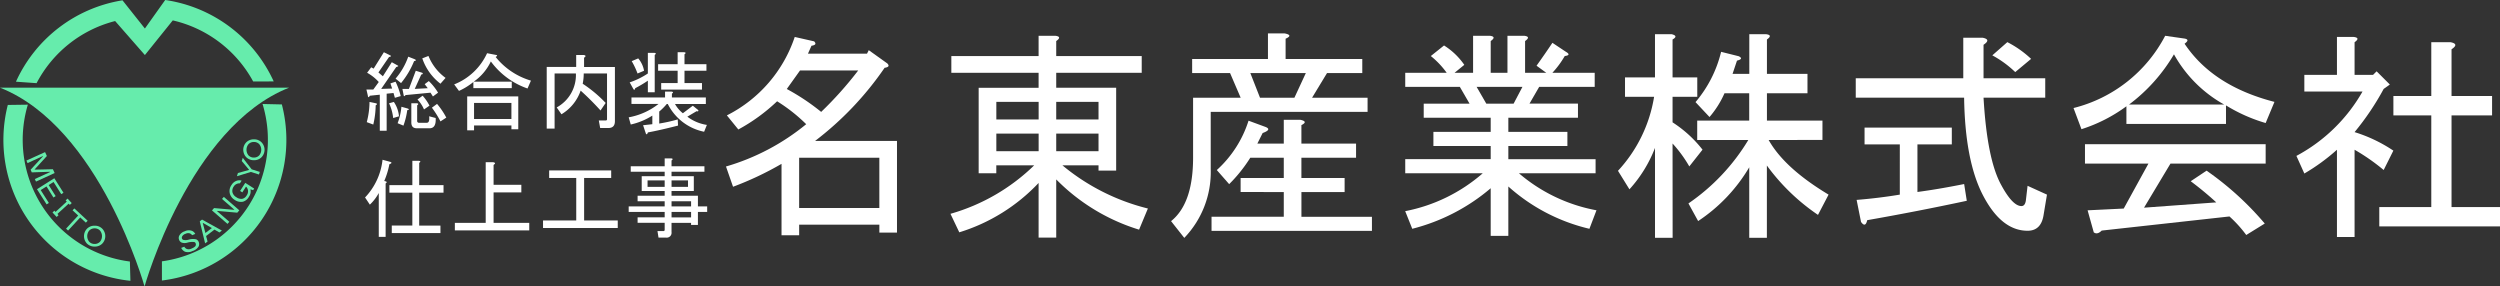
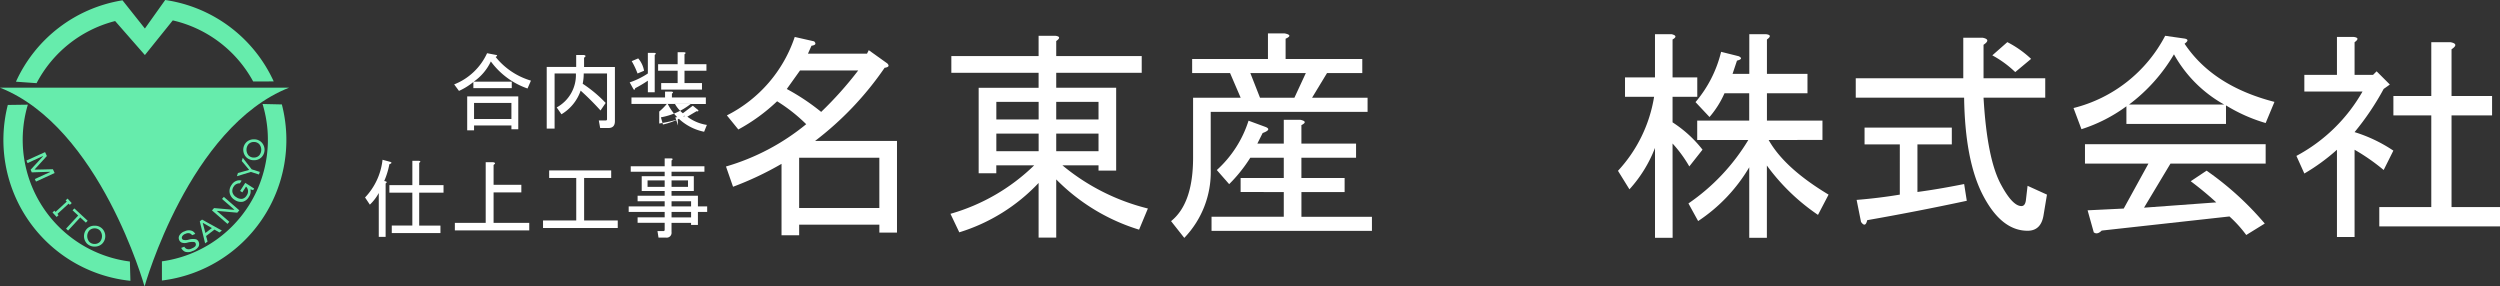
<svg xmlns="http://www.w3.org/2000/svg" width="262.989" height="30.117" viewBox="0 0 262.989 30.117">
  <rect x="0" y="0" width="262.989" height="30.117" fill="#333333" stroke="none" />
  <defs>
    <clipPath id="clip-path">
      <rect id="長方形_29982" data-name="長方形 29982" width="262.989" height="30.117" fill="#fff" />
    </clipPath>
  </defs>
  <g id="グループ_160119" data-name="グループ 160119" transform="translate(0 0)">
    <g id="グループ_6" data-name="グループ 6" transform="translate(0 0)" clip-path="url(#clip-path)">
      <path id="パス_613" data-name="パス 613" d="M125.2,16.836h8.623v9.642h-1.854v-.835h-8.437v1.112h-1.855v-7.51a33.56,33.56,0,0,1-5.1,2.41l-.742-2.132a23.743,23.743,0,0,0,8.437-4.45,17.344,17.344,0,0,0-3.06-2.411,19.092,19.092,0,0,1-4.079,2.967l-1.205-1.483a14.331,14.331,0,0,0,7.139-8.251l2.039.463q.371.371-.278.463l-.371.835h6.212l.185-.371L132.8,8.677q.371.371-.278.463a33.455,33.455,0,0,1-7.324,7.7m4.543-7.417h-6.12l-1.39,1.947a22.916,22.916,0,0,1,3.616,2.41,38.24,38.24,0,0,0,3.895-4.357m2.225,9.178h-8.437v5.285h8.437Z" transform="translate(-39.464 -2.008)" fill="#fff" />
      <path id="パス_614" data-name="パス 614" d="M162.774,9.6v1.576h6.305v8.715h-1.855v-.556h-3.8a22.537,22.537,0,0,0,8.993,4.543l-.927,2.225a20.782,20.782,0,0,1-8.715-5.285v6.119H160.92V21.191a19.217,19.217,0,0,1-8.344,5.192l-.928-1.947a20.759,20.759,0,0,0,8.808-5.1H156.47v.835h-1.855V11.177h6.305V9.6h-9.179V7.84h9.179V5.707h1.762q.742.093.092.556V7.84h8.994V9.6Zm-6.3,4.914h4.45V12.661h-4.45Zm0,3.337h4.45V16h-4.45Zm6.3-3.337h4.45V12.661h-4.45Zm0,3.337h4.45V16h-4.45Z" transform="translate(-51.664 -1.944)" fill="#fff" />
      <path id="パス_615" data-name="パス 615" d="M193.048,9.5h-3.987V8.021h7.974V5.332H198.8q.927.186.092.556V8.021h8.066V9.5h-3.708l-1.576,2.6h5.841v1.483h-16.5v6.027a9.978,9.978,0,0,1-2.782,7.231l-1.391-1.762q2.318-1.854,2.317-6.675V12.1h5.007ZM191.1,26.1V24.617h7.6v-2.6H194.16V20.538H198.7V18.406H195.18a15.651,15.651,0,0,1-2.225,2.781l-1.3-1.483a11.811,11.811,0,0,0,3.338-5.192l1.762.649q.742.278-.278.649l-.556,1.112H198.7v-2.5h1.762q.834.185.092.556v1.947h5.749v1.484h-5.749v2.132H205.1v1.483h-4.543v2.6h7.417V26.1Zm5.1-14h3.616l1.205-2.6H195.18Z" transform="translate(-63.652 -1.816)" fill="#fff" />
-       <path id="パス_616" data-name="パス 616" d="M232.37,20.17h-8.16V18.687H233.2V17.3h-6.027V15.813H233.2V14.33h-7.046V12.846h4.821l-1.02-1.762H224.21V9.6h4.358A8.883,8.883,0,0,0,226.9,7.839l1.391-1.112a7.28,7.28,0,0,1,2.132,2.04L229.4,9.6h1.947V5.707h1.761q.742.093.093.556V9.6h1.762V5.707h1.762q.742.093.092.556V9.6h2.226l-1.02-.742q.927-1.3,1.669-2.41l1.391.927q.65.371-.092.463a9.8,9.8,0,0,1-1.3,1.762h4.45v1.483H238.3l-1.02,1.762h5.1V14.33h-7.324v1.483h6.212V17.3h-6.212v1.39h9.178V20.17h-8.066a17.355,17.355,0,0,0,8.159,3.895l-.742,1.947a19.443,19.443,0,0,1-8.53-4.45v5.192H233.2V21.747a20.513,20.513,0,0,1-8.252,4.265l-.742-1.855a17.438,17.438,0,0,0,8.16-3.987m.371-7.324h2.874l.928-1.762H231.72Z" transform="translate(-76.385 -1.944)" fill="#fff" />
      <path id="パス_617" data-name="パス 617" d="M263.9,26.874h-1.854V17.418a13.88,13.88,0,0,1-2.689,4.357l-1.206-1.947a14.936,14.936,0,0,0,3.8-7.788h-3.06V10h3.153V5.457H263.8q.742.185.093.556V10h2.6v2.04h-2.6v2.689a12.764,12.764,0,0,1,3.152,2.875l-1.391,1.762a13.531,13.531,0,0,0-1.762-2.411Zm9.921-17.245h4.265v2.04h-4.265v2.874h5.841v2.04H274q1.669,2.967,6.305,5.749l-1.113,2.132a21.68,21.68,0,0,1-5.377-5.192v7.6h-1.855V19.457a17.333,17.333,0,0,1-5.377,5.656l-1.02-1.854a21.565,21.565,0,0,0,6.3-6.676h-5.377v-2.04h5.47V11.669h-2.6a9.94,9.94,0,0,1-1.576,2.5L266.307,12.6A12.793,12.793,0,0,0,269,7.311l1.854.463q.556.279-.185.464l-.464,1.39h1.761V5.457h1.762q.742.093.093.556Z" transform="translate(-87.947 -1.859)" fill="#fff" />
      <path id="パス_618" data-name="パス 618" d="M313.516,23.729q.371,0,.463-.556l.185-1.576,2.04.927-.37,2.225q-.279,1.576-1.669,1.576-2.781,0-4.729-3.8-1.853-3.616-1.947-10.2h-11.4V10.285H307.4V6.02h2.039q.928.185.093.742v3.523h6.49v2.039h-6.49q.371,6.491,1.855,9.179,1.2,2.225,2.132,2.225m-5.749-.556q-5.192,1.113-10.476,2.04-.186.835-.65.185l-.463-2.317q2.318-.186,4.543-.556V17.238h-3.709V15.477h9.179v1.761h-3.616v5.007q2.132-.278,4.914-.834Zm4.265-16.689a10.884,10.884,0,0,1,2.5,1.762l-1.669,1.39a11.089,11.089,0,0,0-2.411-1.762Z" transform="translate(-100.872 -2.051)" fill="#fff" />
      <path id="パス_619" data-name="パス 619" d="M351.048,14.886a16.986,16.986,0,0,1-4.172-1.854v1.947H336.4V13.124a16.322,16.322,0,0,1-4.729,2.411l-.835-2.226a14.96,14.96,0,0,0,9.642-7.6l1.947.278q.742.093.093.556,2.967,4.45,9.457,6.119Zm-3.8,9.828L333.8,26.2q-.464.464-.834.186l-.649-2.318,3.8-.185,2.6-4.729h-6.676v-2.04h19.007v2.04H341.035l-2.782,4.636,7.6-.556a34.248,34.248,0,0,0-2.689-2.225l1.669-1.112a31.853,31.853,0,0,1,6.12,5.563l-1.947,1.205a12.9,12.9,0,0,0-1.762-1.947m-.556-11.775a13.567,13.567,0,0,1-5.285-5.285,17.961,17.961,0,0,1-4.729,5.285Z" transform="translate(-112.711 -1.944)" fill="#fff" />
      <path id="パス_620" data-name="パス 620" d="M372.517,9.881h1.947l.371-.371,1.391,1.39-.649.463a27.915,27.915,0,0,1-3.06,4.543,15.593,15.593,0,0,1,4.08,1.947l-1.02,2.04a21.246,21.246,0,0,0-3.06-2.133v9.179h-1.854V17.762a21.068,21.068,0,0,1-3.43,2.5l-.835-1.854a17.447,17.447,0,0,0,6.954-6.769h-6.119V9.881h3.43V5.894h1.762q.742.093.092.556Zm10.2-2.689v4.914h4.265v2.04h-4.265v9.642h5.1v2.04h-12.7v-2.04h5.47V14.146H376.6v-2.04h3.987V6.45h2.039q.928.186.093.742" transform="translate(-124.826 -2.008)" fill="#fff" />
-       <path id="パス_621" data-name="パス 621" d="M60.015,12.19l1.154-.036-.18-.541.541-.181a7.393,7.393,0,0,1,.541,1.514l-.613.181-.144-.505-.721.072v3.895H59.87V12.8l-1.046.108c-.12.217-.192.2-.216-.036l-.144-.613h.721l.577-.793a4.672,4.672,0,0,0-1.226-.974l.433-.577.253.144L60.3,8.332l.721.361c.073.048.012.1-.18.144L59.727,10.46l.468.4.938-1.478.649.361q.108.072-.181.144Zm-.577,1.731a9.22,9.22,0,0,1-.253,2.019l-.685-.253a8.5,8.5,0,0,0,.289-2.127l.685.144c.144.047.133.12-.036.216m1.839,1.334a4.7,4.7,0,0,0-.433-1.55l.505-.144a3.186,3.186,0,0,1,.541,1.514Zm2.236-6.2q.324.144-.036.216a8.841,8.841,0,0,1-1.37,2.308l-.577-.469A7.2,7.2,0,0,0,62.863,8.8ZM61.745,15.8a6.443,6.443,0,0,0,.4-1.731l.649.181c.193.072.181.133-.036.18a7.633,7.633,0,0,1-.4,1.623Zm2.848-4.11.433-.324A5.841,5.841,0,0,1,66,12.587l-.541.4-.253-.4-2.632.253c-.072.12-.133.144-.18.072l-.144-.721h.685l.721-1.911.685.216q.144.144-.108.181l-.685,1.514,1.37-.073ZM63.765,13.7c.192.024.2.1.036.216v1.623a.191.191,0,0,0,.216.216h.794q.324,0,.252-.685l.685.18q.072,1.082-.649,1.082H63.765q-.578,0-.577-.613V13.7Zm.612-.794a5.02,5.02,0,0,1,.721,1.046l-.577.4a3.426,3.426,0,0,0-.685-1.046Zm1.875-1.262a5.627,5.627,0,0,1-1.911-2.668l.649-.252a5.322,5.322,0,0,0,1.8,2.308Zm0,3.966a9.489,9.489,0,0,0-.9-1.443l.541-.4a7.913,7.913,0,0,1,.974,1.442Z" transform="translate(-19.918 -2.838)" fill="#fff" />
      <path id="パス_622" data-name="パス 622" d="M80.541,11.373l-.361.829a8.051,8.051,0,0,1-3.858-2.848,5.378,5.378,0,0,1-1.8,2.127h4v.685H74.483v-.649a6.723,6.723,0,0,1-1.514.938l-.505-.685a6.369,6.369,0,0,0,3.461-3.281l.938.181c.169.024.156.1-.036.216a7.462,7.462,0,0,0,3.714,2.488M74.555,16.6h-.721v-3.57h5.373v3.461h-.721v-.4h-3.93Zm0-1.19h3.93V13.717h-3.93Z" transform="translate(-24.687 -2.892)" fill="#fff" />
      <path id="パス_623" data-name="パス 623" d="M90.8,12.521a4.652,4.652,0,0,1-2.019,2.488l-.5-.721a3.882,3.882,0,0,0,2.019-3.57H88.059v5.8H87.23v-6.49h3.1V8.771h.793q.361.071.036.288v.974h3.245v5.7q0,.721-.685.721h-.866l-.144-.793h.721a.128.128,0,0,0,.144-.144v-4.8H91.124a5.523,5.523,0,0,1-.108,1.081,13.607,13.607,0,0,1,2.416,2.019l-.541.793A28.4,28.4,0,0,0,90.8,12.521" transform="translate(-29.718 -2.988)" fill="#fff" />
-       <path id="パス_624" data-name="パス 624" d="M105.5,16.049q-1.947.5-3.173.721-.108.324-.216.108l-.288-.866.973-.108V15a7.089,7.089,0,0,1-2.271.938l-.216-.757a7.089,7.089,0,0,0,3.137-1.406H100.6v-.685h3.534v-.613h.685c.192.024.2.1.036.216v.4h3.57v.685h-3.245a3.244,3.244,0,0,0,.829.973l1.046-.793.577.469q.036.18-.181.108l-.973.577a4.469,4.469,0,0,0,2.055.866l-.289.721a5.482,5.482,0,0,1-3.822-2.92h-.108a6.2,6.2,0,0,1-.793.793v1.262a16,16,0,0,0,1.947-.433Zm-4.687-3.822-.4-.721a8.131,8.131,0,0,0,1.911-.937V8.4h.686c.192.024.2.1.036.216v3.93h-.721V11.326a12.753,12.753,0,0,1-1.334.793c-.024.168-.084.2-.18.108m.5-3.245a2.718,2.718,0,0,1,.613,1.3l-.685.289a8.022,8.022,0,0,0-.613-1.3Zm4.868-.433V9.595h2.308v.685h-2.308v1.3h1.839v.685h-4.291v-.685h1.731v-1.3h-2.055V9.595h2.055V8.333h.685c.193.024.2.1.036.216" transform="translate(-34.173 -2.839)" fill="#fff" />
+       <path id="パス_624" data-name="パス 624" d="M105.5,16.049l-.288-.866.973-.108V15a7.089,7.089,0,0,1-2.271.938l-.216-.757a7.089,7.089,0,0,0,3.137-1.406H100.6v-.685h3.534v-.613h.685c.192.024.2.1.036.216v.4h3.57v.685h-3.245a3.244,3.244,0,0,0,.829.973l1.046-.793.577.469q.036.18-.181.108l-.973.577a4.469,4.469,0,0,0,2.055.866l-.289.721a5.482,5.482,0,0,1-3.822-2.92h-.108a6.2,6.2,0,0,1-.793.793v1.262a16,16,0,0,0,1.947-.433Zm-4.687-3.822-.4-.721a8.131,8.131,0,0,0,1.911-.937V8.4h.686c.192.024.2.1.036.216v3.93h-.721V11.326a12.753,12.753,0,0,1-1.334.793c-.024.168-.084.2-.18.108m.5-3.245a2.718,2.718,0,0,1,.613,1.3l-.685.289a8.022,8.022,0,0,0-.613-1.3Zm4.868-.433V9.595h2.308v.685h-2.308v1.3h1.839v.685h-4.291v-.685h1.731v-1.3h-2.055V9.595h2.055V8.333h.685c.193.024.2.1.036.216" transform="translate(-34.173 -2.839)" fill="#fff" />
      <path id="パス_625" data-name="パス 625" d="M60.409,27.977V33.6h-.721V28.987a4.862,4.862,0,0,1-.938,1.226l-.505-.757a6.809,6.809,0,0,0,1.839-3.966l.793.216q.324.109-.073.253a8.368,8.368,0,0,1-.541,1.767q.432.072.144.253m3.533.18H66.5v.793h-2.56v3.461h2.236V33.2h-5.12v-.793h2.163V28.95H60.805v-.793h2.416V25.6h.685q.289.037.036.216Z" transform="translate(-19.843 -8.684)" fill="#fff" />
      <path id="パス_626" data-name="パス 626" d="M75.819,32.261V25.879h.793q.361.072.036.289v2.091h2.92v.793h-2.92v3.209H80.4v.793H72.574v-.793Z" transform="translate(-24.725 -8.816)" fill="#fff" />
      <path id="パス_627" data-name="パス 627" d="M90.134,32.456V27.985H87.285v-.793h6.526v.793H90.963v4.471H94.5v.793h-7.86v-.793Z" transform="translate(-29.516 -9.264)" fill="#fff" />
      <path id="パス_628" data-name="パス 628" d="M104.094,32.77v-.721h-2.848v-.577h2.848V30.9h-3.786v-.577h3.786v-.541h-2.848V29.2h2.848v-.5h-2.416V27.145h2.416v-.469h-3.57V26.1h3.57V25.27h.685c.193.024.2.1.036.217V26.1h3.461v.577h-3.461v.469h2.344V28.7h-2.344v.5h2.776v1.118h.973V30.9h-.973v1.37h-.721v-.216h-2.055v.973a.51.51,0,0,1-.577.577h-.793l-.108-.685h.612a.127.127,0,0,0,.144-.144m-1.8-4.507h1.8v-.685h-1.8Zm2.524,0h1.731v-.685h-1.731Zm2.055,1.514h-2.055v.541h2.055Zm-2.055,1.7h2.055V30.9h-2.055Z" transform="translate(-34.173 -8.609)" fill="#fff" />
      <path id="パス_629" data-name="パス 629" d="M25.836,35.163A14.9,14.9,0,0,0,38.452,16.639l-2.03-.046A12.908,12.908,0,0,1,25.835,33.144Z" transform="translate(-8.802 -5.653)" fill="#66ecac" />
      <path id="パス_630" data-name="パス 630" d="M15.2,34.883S10.513,18.135,0,13.989H30.412c-10.513,4.146-15.2,20.894-15.2,20.894" transform="translate(0 -4.766)" fill="#66ecac" />
      <path id="パス_631" data-name="パス 631" d="M13.905,35.229a14.9,14.9,0,0,1-12.9-18.5L3.114,16.7A12.908,12.908,0,0,0,13.848,33.2Z" transform="translate(-0.185 -5.689)" fill="#66ecac" />
      <path id="パス_632" data-name="パス 632" d="M29.66,8.565A14.9,14.9,0,0,0,18.245,0L16.109,3,13.753.034A14.9,14.9,0,0,0,2.545,8.594l2.17.155a12.927,12.927,0,0,1,8.13-6.5l.133-.035,3.131,3.577,2.933-3.645A12.919,12.919,0,0,1,27.5,8.572Z" transform="translate(-0.867 0)" fill="#66ecac" />
      <path id="パス_633" data-name="パス 633" d="M6.176,24.267l.189.413L5.08,26.088l.011.023L7,26.069l.184.4-1.963.9L5.1,27.1l1.619-.74-.011-.023L4.78,26.4l-.126-.276,1.309-1.418-.011-.023-1.619.74-.121-.264Z" transform="translate(-1.435 -8.267)" fill="#66ecac" />
-       <path id="パス_634" data-name="パス 634" d="M7.723,28.439l.963,1.526-.235.148-.809-1.28-.512.323.734,1.163-.234.148L6.9,29.3l-.609.384.856,1.356-.235.148L5.9,29.591Z" transform="translate(-2.009 -9.689)" fill="#66ecac" />
      <path id="パス_635" data-name="パス 635" d="M9.961,31.683l.435.475-.2.188-.12-.131L8.891,33.3l.12.129-.2.189-.436-.475.2-.188.119.131L9.876,32l-.119-.13Z" transform="translate(-2.852 -10.794)" fill="#66ecac" />
      <path id="パス_636" data-name="パス 636" d="M11.412,33.256l1.4,1.295-.189.2-.593-.549-1.277,1.381-.213-.2,1.276-1.381-.593-.548Z" transform="translate(-3.591 -11.33)" fill="#66ecac" />
      <path id="パス_637" data-name="パス 637" d="M15.327,36.329a1.128,1.128,0,0,1,0,1.565,1.078,1.078,0,0,1-.8.315,1.1,1.1,0,0,1-.808-.315,1.129,1.129,0,0,1,0-1.565,1.094,1.094,0,0,1,.808-.316,1.076,1.076,0,0,1,.8.316m-.8-.038a.768.768,0,0,0-.568.227.927.927,0,0,0,0,1.187.771.771,0,0,0,.568.227.757.757,0,0,0,.555-.227.927.927,0,0,0,0-1.187.754.754,0,0,0-.555-.227" transform="translate(-4.568 -12.269)" fill="#66ecac" />
      <path id="パス_638" data-name="パス 638" d="M29.1,38.467a.528.528,0,0,0,.258.237.619.619,0,0,0,.478-.027q.387-.155.458-.318a.31.31,0,0,0,0-.244.239.239,0,0,0-.136-.136,1.883,1.883,0,0,0-.76.071.972.972,0,0,1-.576-.015.507.507,0,0,1-.27-.3.521.521,0,0,1,.013-.413.989.989,0,0,1,.583-.477.964.964,0,0,1,.741-.05.66.66,0,0,1,.363.331l-.328.131a.559.559,0,0,0-.239-.191.6.6,0,0,0-.445.042.619.619,0,0,0-.364.281.29.29,0,0,0-.019.225.241.241,0,0,0,.136.136,1.125,1.125,0,0,0,.574-.024,1.5,1.5,0,0,1,.79-.03.493.493,0,0,1,.265.288.57.57,0,0,1-.01.453,1.134,1.134,0,0,1-.66.494,1.028,1.028,0,0,1-.776.065.85.85,0,0,1-.4-.4Z" transform="translate(-9.714 -12.517)" fill="#66ecac" />
      <path id="パス_639" data-name="パス 639" d="M32.437,37.536l-.562-2.318.241-.184L34.2,36.188l-.261.2-.518-.3-.883.674.156.58ZM32.192,35.4l.274,1.045.682-.52-.936-.54Z" transform="translate(-10.859 -11.935)" fill="#66ecac" />
      <path id="パス_640" data-name="パス 640" d="M33.824,32.835l.216-.247,2.116.186.016-.018-1.294-1.129.191-.218L36.7,32.826l-.216.247-2.116-.186-.016.018,1.294,1.129-.191.218Z" transform="translate(-11.523 -10.7)" fill="#66ecac" />
      <path id="パス_641" data-name="パス 641" d="M36.828,29.273a1,1,0,0,1,.624-.484.871.871,0,0,1,.442.012l-.183.288a.7.7,0,0,0-.648.334.784.784,0,0,0-.133.605.839.839,0,0,0,.406.514.867.867,0,0,0,.641.17.737.737,0,0,0,.451-.355.751.751,0,0,0,.129-.577.671.671,0,0,0-.2-.351l-.388.607-.233-.149.543-.851.936.6-.109.17-.285-.092.008.035a.971.971,0,0,1-.164.748,1.066,1.066,0,0,1-.634.524,1.142,1.142,0,0,1-.876-.2,1.116,1.116,0,0,1-.515-.719,1.074,1.074,0,0,1,.183-.827" transform="translate(-12.477 -9.8)" fill="#66ecac" />
      <path id="パス_642" data-name="パス 642" d="M37.8,27.116l.107-.338,1.16-.32.008-.024-.767-.919.107-.337.94,1.212.854.271-.088.276-.854-.271Z" transform="translate(-12.878 -8.578)" fill="#66ecac" />
      <path id="パス_643" data-name="パス 643" d="M40.738,22.546a1.128,1.128,0,0,1,0,1.565,1.081,1.081,0,0,1-.8.315,1.1,1.1,0,0,1-.808-.315,1.129,1.129,0,0,1,0-1.565,1.1,1.1,0,0,1,.808-.316,1.08,1.08,0,0,1,.8.316m-.8-.038a.766.766,0,0,0-.568.227.927.927,0,0,0,0,1.187.77.77,0,0,0,.568.226.755.755,0,0,0,.555-.226.927.927,0,0,0,0-1.187.751.751,0,0,0-.555-.227" transform="translate(-13.225 -7.573)" fill="#66ecac" />
    </g>
  </g>
</svg>